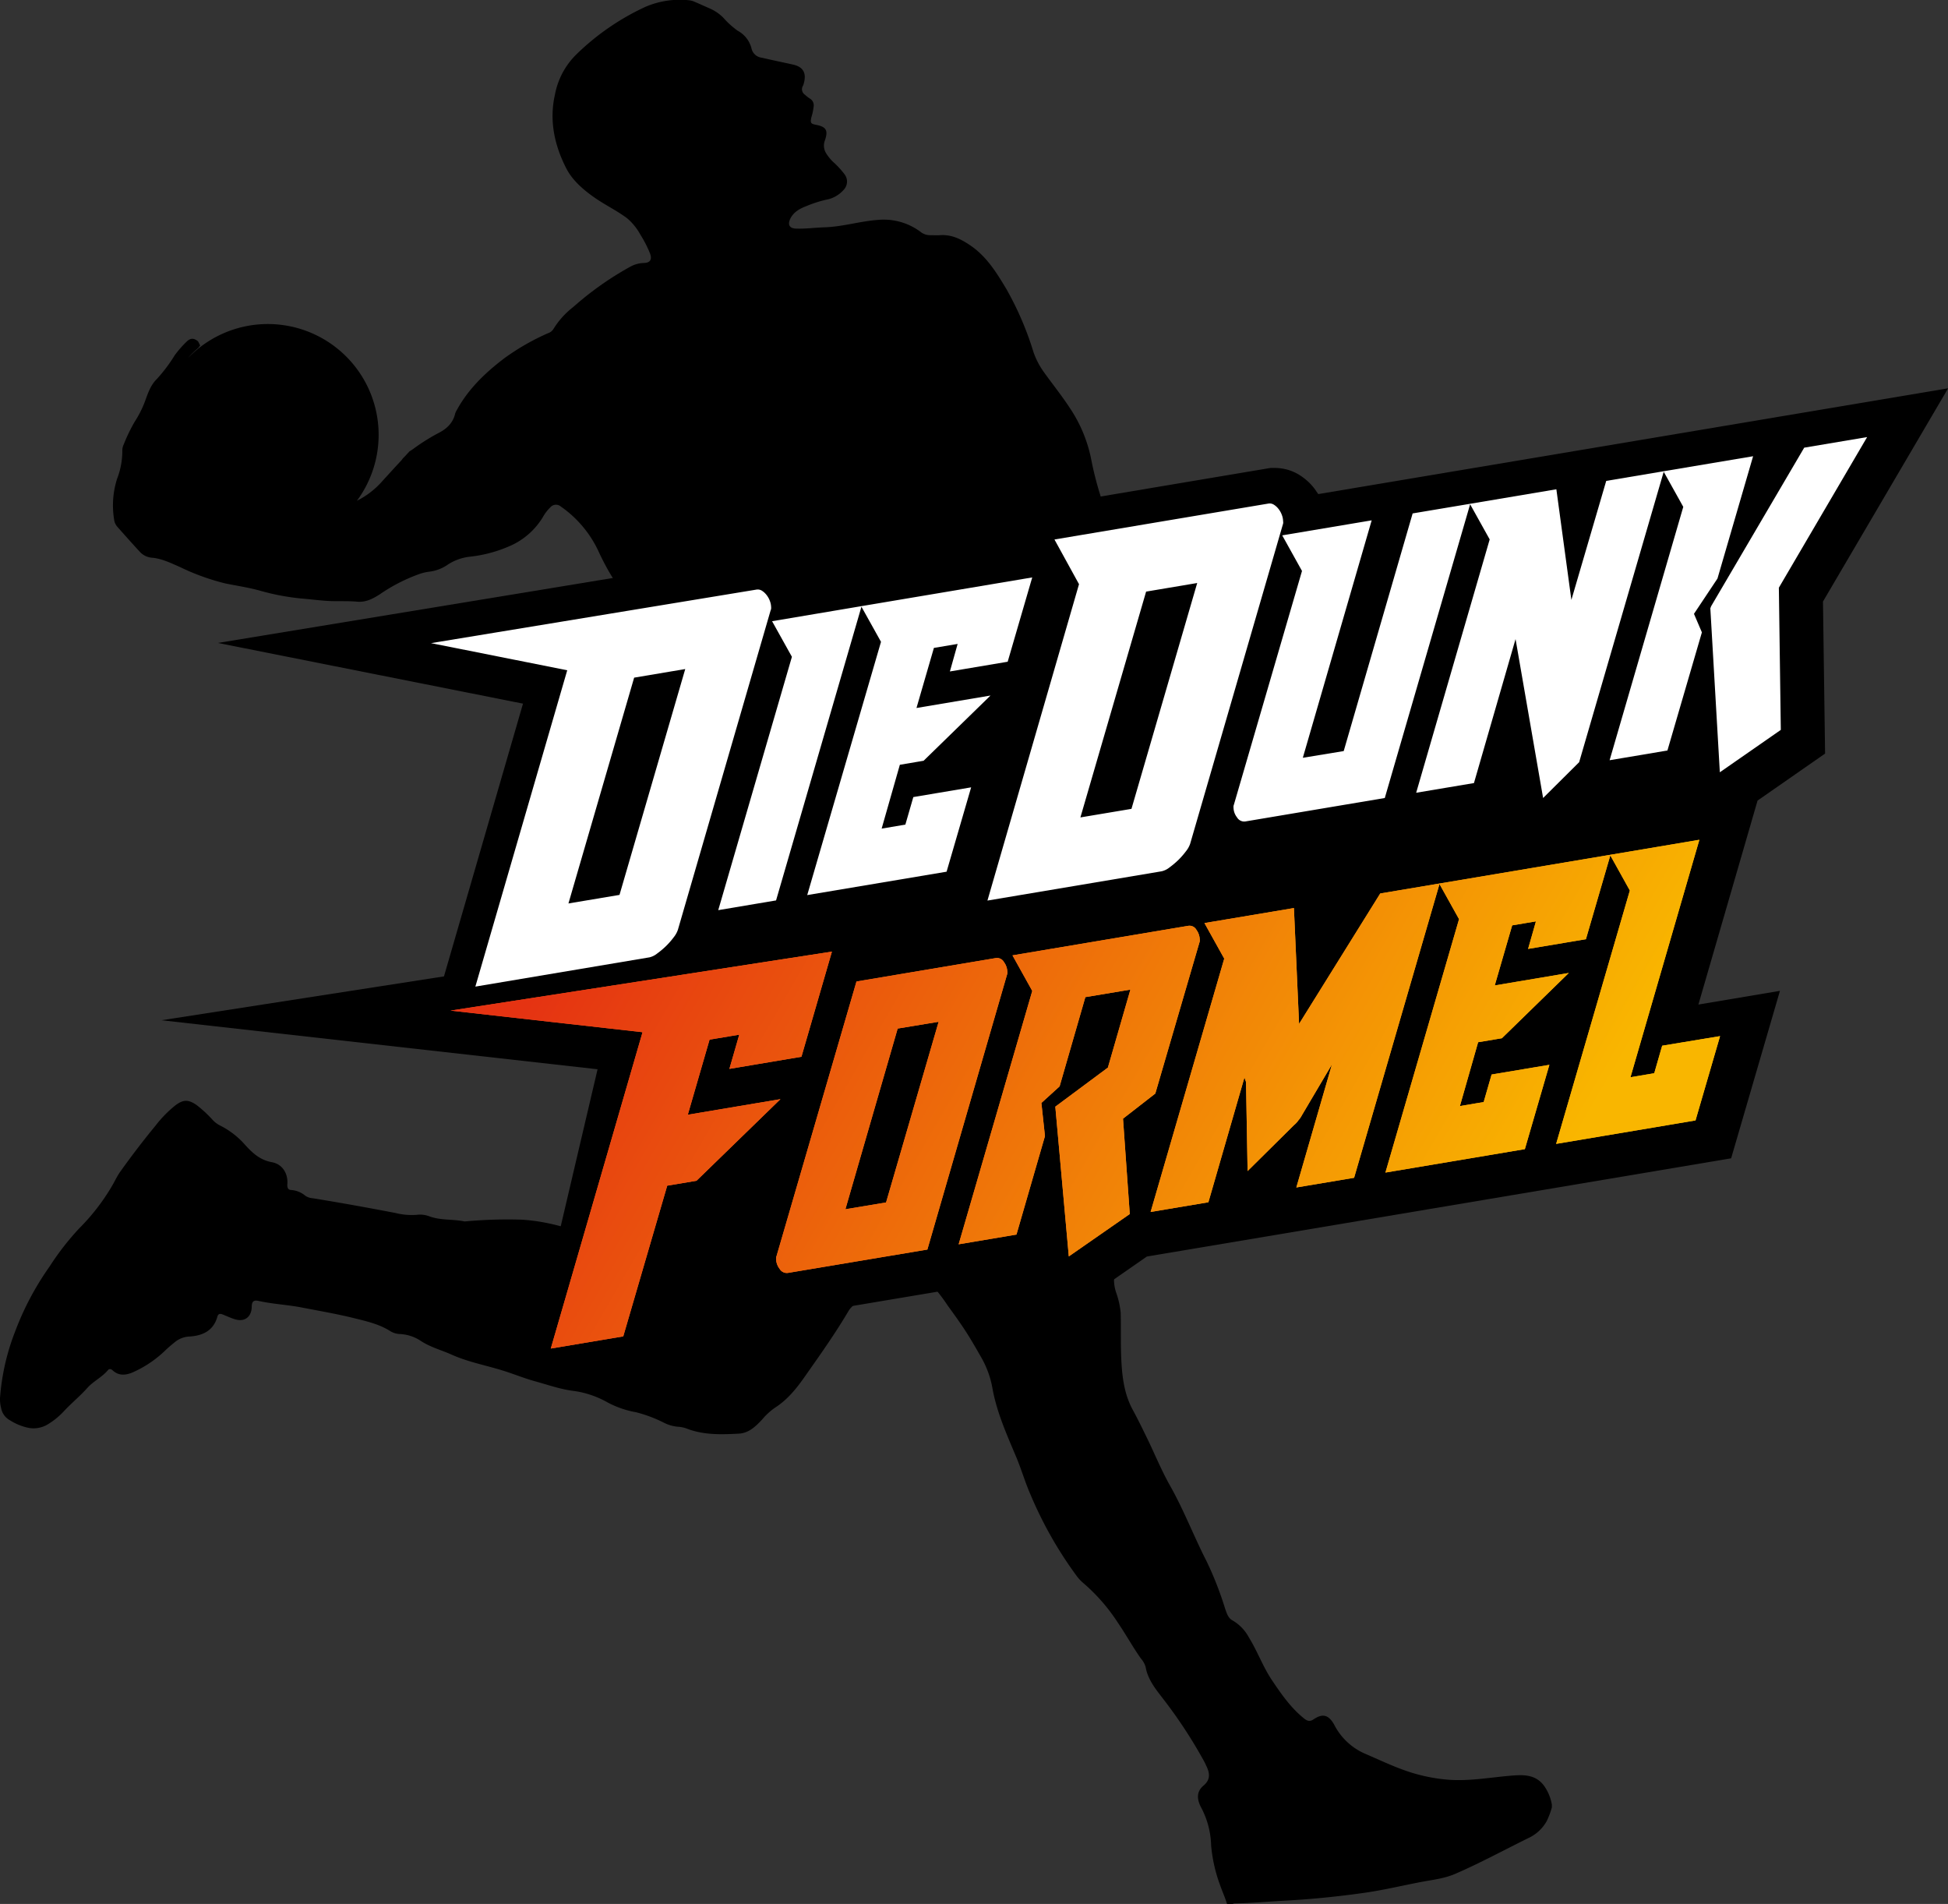
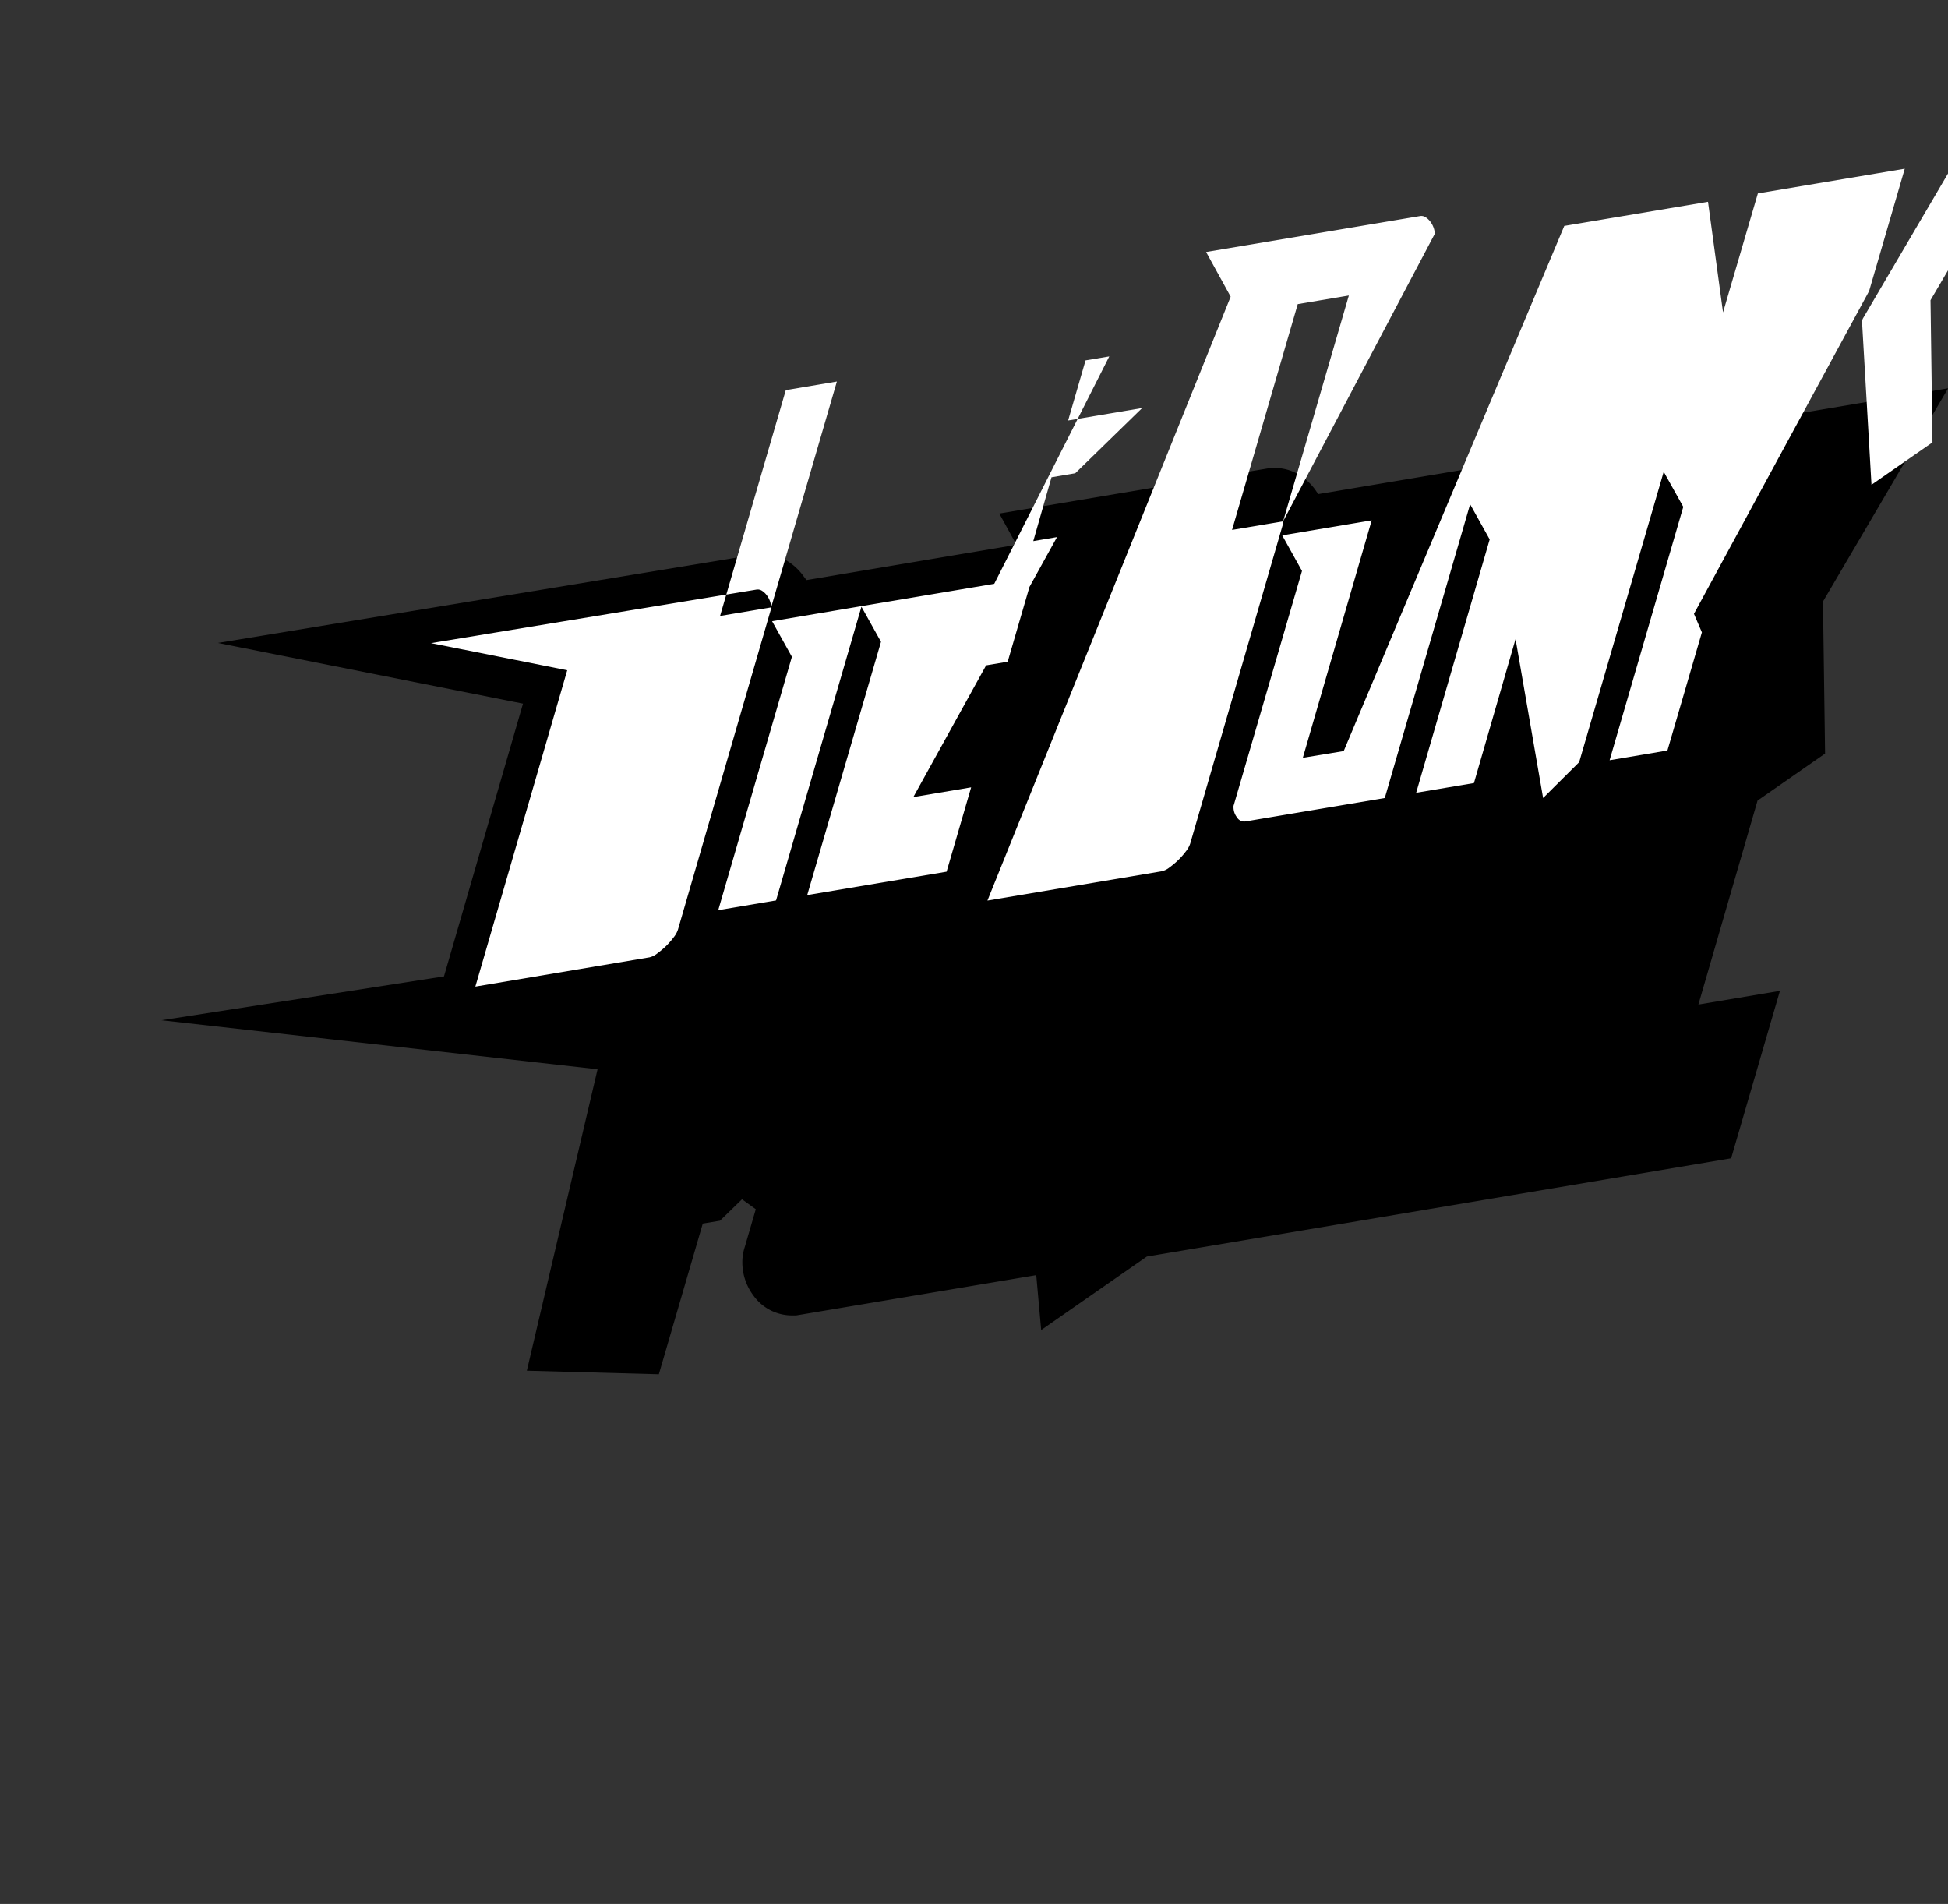
<svg xmlns="http://www.w3.org/2000/svg" viewBox="0 0 518.84 507">
  <rect x="0" y="0" width="518.84" height="507" fill="#333333" stroke="none" />
  <defs>
    <style>.cls-1,.cls-3{fill:url(#Unbenannter_Verlauf_16);}.cls-1{clip-rule:evenodd;}.cls-2{fill:#fff;}.cls-3{fill-rule:evenodd;}.cls-4{clip-path:url(#clip-path);}.cls-5{fill:url(#Unbenannter_Verlauf_37);}</style>
    <linearGradient id="Unbenannter_Verlauf_16" x1="120.03" y1="291.38" x2="458.13" y2="291.38" gradientUnits="userSpaceOnUse">
      <stop offset="0" stop-color="#ff4e27" />
      <stop offset="1" stop-color="#f8b308" />
    </linearGradient>
    <clipPath id="clip-path">
      <path class="cls-1" d="M183.19,296.84l5.8-20,7.91-1.32-2.63,9.11,19.19-3.23,8.12-28L120,269.11l51.14,5.75L146.7,359.1l19.3-3.24,11.71-40.13,7.8-1.31,22.36-21.73Zm85.11-38a4.53,4.53,0,0,0-.9-2.65,2.11,2.11,0,0,0-2.16-1.07l-37.12,6.24-21.3,73.14a1.52,1.52,0,0,0-.11.76,4.37,4.37,0,0,0,.95,2.64,2.21,2.21,0,0,0,2.21,1.06L247,332.74l21.19-73.12A1.55,1.55,0,0,0,268.3,258.86ZM236,320.2,225.17,322l13.92-48.11L250,272.09Zm71.71-29L319.45,251a1.52,1.52,0,0,0,.1-.75,4.58,4.58,0,0,0-.89-2.65,2.11,2.11,0,0,0-2.16-1.07l-46.83,7.87,5.27,9.47-19.61,67.47,15.4-2.59,7.59-26.22-.95-8.83,4.85-4.41,6.86-23.77,12-2-6,20.77-14,10.4,3.59,39.88,16.24-11.29-1.8-25.39Zm135-12.74-2.11,7.33-6.33,1.06,18.35-63.23-23.72,4h0l-45.56,7.66h0l-15.72,2.64L346,272.65l-1.37-30.85-23.83,4,5.27,9.47-19.61,67.46,15.39-2.58,9.6-33.22.42,1.19.42,23.72,12.34-12.22a7.26,7.26,0,0,0,.9-.89,9.21,9.21,0,0,1,.68-.86,1.62,1.62,0,0,1,.27-.41.6.6,0,0,0,.16-.29l8.12-13.74-9.49,32.78,15.39-2.58,22.74-78.22,5.21,9.35L369,312.24,406.14,306l6.53-22.45-15.39,2.58-2.11,7.33-6.33,1.07,4.85-17,6.33-1.06,17.82-17.38-19.72,3.32,4.64-16,6.33-1.06L407,252.68l15.4-2.58,6.5-22.32,5.2,9.35L414.47,304.6l37.12-6.24,6.54-22.45Z" />
    </clipPath>
    <linearGradient id="Unbenannter_Verlauf_37" x1="133.02" y1="201.16" x2="445.56" y2="381.6" gradientUnits="userSpaceOnUse">
      <stop offset="0.11" stop-color="#e53312" />
      <stop offset="0.83" stop-color="#f9b600" />
    </linearGradient>
  </defs>
  <g id="Ebene_2" data-name="Ebene 2">
    <g id="Logo">
-       <path d="M411.19,475.45c-2.05-2.71-4.89-2.89-8-2.67-5.84.43-11.66,1.6-17.54,1.13a45.41,45.41,0,0,1-11.52-2.49c-3.68-1.3-7.2-3-10.79-4.53a16.72,16.72,0,0,1-8-7.66c-1.48-2.6-3.05-3.05-5.51-1.37-1.09.74-1.81.31-2.62-.35-3.46-2.81-5.95-6.41-8.41-10.07s-3.87-7.7-6.14-11.37a11.52,11.52,0,0,0-4.36-4.56c-1.21-.62-1.59-2-2-3.16a90.43,90.43,0,0,0-4.93-12.6c-3.41-6.65-6.06-13.65-9.75-20.17-2.26-4-4-8.27-6-12.41-1.29-2.65-2.59-5.31-4-7.91-2-3.75-2.63-7.79-2.9-12-.29-4.56-.12-9.11-.23-13.67a22.44,22.44,0,0,0-1.25-5.51,11,11,0,0,1-.51-4.09c.2-2.41-.37-4.82-.52-7.23a30.69,30.69,0,0,0-1.75-7.91,14.55,14.55,0,0,1-.67-4.11,16.57,16.57,0,0,0-1.34-5.59c-1.05-2.59-2.83-4.79-3.88-7.39a8,8,0,0,1-.88-4.39c.4-2.35-1-4.16-1.69-6.2a8.36,8.36,0,0,1-.64-1.72c-.28-3-2.09-4.92-4.16-6.74a3.89,3.89,0,0,1-1.45-3,6.77,6.77,0,0,0-1-3.14,4.92,4.92,0,0,1-.54-3.33,16.92,16.92,0,0,0,.08-2.94,2.72,2.72,0,0,0-1.42-2.19,1.25,1.25,0,0,1-.38-2,4.56,4.56,0,0,0,.72-3.74,4.7,4.7,0,0,1,0-1.35,3.56,3.56,0,0,0-2.11-4c-1.53-.78-3.16-1.38-4.62-2.3-.5-.32-1.07-.61-1.17-1.2-.67-3.91-1.69-7.85.52-11.63.74-1.28,1.45-2.58,2.21-3.84a18,18,0,0,0,2.63-12.5,6.69,6.69,0,0,1,.56-4.2c1.22-2.4,1-5.13,1.54-7.69,1.12-5.23.6-10.44-.21-15.65a34,34,0,0,0-.89-5.2,3.23,3.23,0,0,1,.58-2.7,25,25,0,0,1,3.64-4.79,60.6,60.6,0,0,0,7.25-8.2,55.89,55.89,0,0,0,7.38-13.31,23.24,23.24,0,0,1,2-4c2.16-3.66,2-7.68,1.63-11.63-.26-3.13-1-6.23-1-9.4,0-2.49-1.06-4.73-2-7a89.15,89.15,0,0,1-4.61-15.95A37.78,37.78,0,0,0,285,108.72c-2.18-3.34-4.68-6.44-7-9.68a20.57,20.57,0,0,1-2.76-5.35A83.23,83.23,0,0,0,268,76.89c-2.59-4.31-5.24-8.63-9.59-11.56-2.48-1.68-5-2.94-8.11-2.7-.78.06-1.56,0-2.34,0a4.15,4.15,0,0,1-2.82-.92,16.36,16.36,0,0,0-10.95-3.18c-4.94.31-9.67,1.85-14.6,2-2.54.08-5.07.44-7.62.34-1.67-.07-2.23-1-1.5-2.59.92-1.89,2.64-2.77,4.46-3.46a31.29,31.29,0,0,1,5.74-1.77A8.2,8.2,0,0,0,225,50.2a3.18,3.18,0,0,0-.06-3.79,23.27,23.27,0,0,0-3.09-3.34,11.83,11.83,0,0,1-1.78-2.2,3.88,3.88,0,0,1-.35-3.52c.91-2.65.32-3.6-2.41-4.12-1.37-.26-1.52-.51-1.22-1.94a15.24,15.24,0,0,0,.63-3,2.06,2.06,0,0,0-1.05-2.06,9.07,9.07,0,0,1-1.26-1,1.73,1.73,0,0,1-.54-2.39,2.29,2.29,0,0,0,.17-.46c.83-2.81,0-4.56-2.85-5.19s-5.53-1.18-8.28-1.82a3.19,3.19,0,0,1-2.75-2.46,7.39,7.39,0,0,0-3.67-4.72,22.49,22.49,0,0,1-3.83-3.46,11.52,11.52,0,0,0-3.41-2.38c-1.43-.63-2.85-1.28-4.28-1.89a4.69,4.69,0,0,0-1.3-.37,23.13,23.13,0,0,0-11.78,1.74,65.49,65.49,0,0,0-18.72,13,20.15,20.15,0,0,0-5.35,10.31c-1.58,6.88-.16,13.44,2.93,19.55,1.6,3.18,4.35,5.63,7.36,7.76s6.1,3.56,8.92,5.67a15.37,15.37,0,0,1,3.54,4.38,30.88,30.88,0,0,1,2.53,4.92c.66,1.65.1,2.59-1.66,2.61a7.94,7.94,0,0,0-3.73,1.08,83.69,83.69,0,0,0-15,10.62,22,22,0,0,0-5.33,5.92A2.67,2.67,0,0,1,146,88.71a63,63,0,0,0-11.53,6.58c-5,3.78-9.6,8.11-12.7,13.73a5,5,0,0,0-.54,1.11c-.61,2.62-2.36,4.16-4.69,5.31a53.78,53.78,0,0,0-6.34,4,12.28,12.28,0,0,1-1.16.77,1.83,1.83,0,0,0-.13.16l0,0a2.61,2.61,0,0,1-.23.24c-.45.5-.91,1-1.39,1.46a2.77,2.77,0,0,1-.34.47c-1.87,2-3.73,4.06-5.59,6.1a22.3,22.3,0,0,1-6.3,4.71,29.51,29.51,0,0,0-45-38l.36-.42a22.16,22.16,0,0,1,2.44-2.31,4,4,0,0,1,.43-.56c0-.08,0-.15-.07-.22a1.29,1.29,0,0,0-.09-.2c-.12-.26-.25-.51-.39-.76l-.15-.1c-1.11-.86-2-.72-3,.31a29.13,29.13,0,0,0-3.06,3.52,41.55,41.55,0,0,1-4.73,6.29c-1.89,1.83-2.52,4.27-3.42,6.59a28,28,0,0,1-2.5,4.8,45.47,45.47,0,0,0-2.94,6.09,3.72,3.72,0,0,0-.36,1.67,20.41,20.41,0,0,1-1.4,7.46,23.35,23.35,0,0,0-.79,10.82,3.62,3.62,0,0,0,.82,1.9c2.07,2.32,4.13,4.66,6.25,6.94a5,5,0,0,0,3.24,1.36c2.59.29,4.86,1.43,7.19,2.44A61,61,0,0,0,60,155.36c3.17.64,6.39,1.11,9.51,2a61.74,61.74,0,0,0,11.24,2.06c2.49.21,5,.56,7.47.64,2.29.07,4.58-.05,6.89.16s4.15-.76,6-1.93a45.53,45.53,0,0,1,10.71-5.48,13,13,0,0,1,2.52-.58,10.8,10.8,0,0,0,5-1.93,13.51,13.51,0,0,1,6-2.08A35.9,35.9,0,0,0,136.65,145a19.32,19.32,0,0,0,8-7.4,10.84,10.84,0,0,1,1.87-2.44,2,2,0,0,1,2.88-.26,29.85,29.85,0,0,1,10.25,12.44c3.57,7.49,8.08,14.32,15.67,18.45,1.55.84,1.88,2.23,2.12,3.78.9,5.84,1.06,11.79,2.49,17.54,1.27,5.08,2.56,10.17,5.23,14.75a35.67,35.67,0,0,1,.8,3.83c.13,1.09.23,2.19.29,3.28a42.93,42.93,0,0,1-2.18,12.85c-.49,1.68-1,3.34-1.49,5l-.15.3c-.75,1.41-1.48,2.84-2.32,4.2a11.44,11.44,0,0,0-1.41,7.49,102.19,102.19,0,0,0,2.69,15.26,64.2,64.2,0,0,0,4,10.44c1,2.17.94,2.51-.75,4.19a3.25,3.25,0,0,0-1,3.25c.15.64.33,1.28.45,1.92a1.39,1.39,0,0,1-.77,1.75,5.76,5.76,0,0,0-2.59,2.53c-2,3.25-3.2,6.58-1.76,10.4a1.66,1.66,0,0,1-.77,2,18.61,18.61,0,0,0-4.72,5,3.33,3.33,0,0,1-1.91,1.25,9,9,0,0,0-3.5,1.75c-3.16,2.86-3.61,6.08-1.66,10.38a53.27,53.27,0,0,0,11.9,16.31,3.82,3.82,0,0,0,.36.34c4.9,3.73,4.12,7.3,2.79,12.4-.43,1.67-1.48,2.13-3.1,1.52a21.22,21.22,0,0,1-3.67-1.73,92.28,92.28,0,0,0-13.5-7.07c-7.13-2.94-14.4-5.45-22.26-5.92a124.74,124.74,0,0,0-15.11.47.25.25,0,0,1-.12,0c-3.08-.65-6.32-.24-9.32-1.35a6.93,6.93,0,0,0-3.37-.41,17.86,17.86,0,0,1-5.74-.5c-7.3-1.4-14.61-2.72-21.94-3.91a4.09,4.09,0,0,1-2-.66,6.53,6.53,0,0,0-3.81-1.54c-.84-.05-1-.62-1-1.4.29-2.91-1.26-5.47-4.09-6-3.14-.55-5.18-2.44-7.16-4.63a22,22,0,0,0-6.79-5.21,7,7,0,0,1-1.84-1.42,32.21,32.21,0,0,0-4.33-4c-2.18-1.47-3.5-1.46-5.61.13a31.58,31.58,0,0,0-5.24,5.35q-4.89,5.94-9.36,12.21c-1,1.38-1.66,2.93-2.54,4.36a56.23,56.23,0,0,1-8.47,10.84,71.6,71.6,0,0,0-7.92,10.2A76.31,76.31,0,0,0,4,354.64a60.71,60.71,0,0,0-4,17.7A9.7,9.7,0,0,0,.31,375a4.62,4.62,0,0,0,2.41,3.24,14.57,14.57,0,0,0,5,2,7.29,7.29,0,0,0,5.08-1,19.54,19.54,0,0,0,4-3.22c2.05-2.24,4.42-4.15,6.45-6.42,1.6-1.8,3.91-2.84,5.48-4.73.39-.46.86-.35,1.29.05,1.53,1.41,3.23,1.34,5.05.64a29.77,29.77,0,0,0,9.23-6.23q1.1-1,2.25-1.92a6.55,6.55,0,0,1,3.91-1.51c3.51-.22,6.4-1.53,7.44-5.3.23-.84.78-.83,1.44-.56,1.07.43,2.12.92,3.21,1.26,2.56.79,4.39-.55,4.5-3.23,0-1.48.45-1.95,1.88-1.64,3.78.84,7.64,1,11.43,1.74,4.71.91,9.45,1.72,14.11,2.88,3.22.8,6.47,1.54,9.35,3.33a5.23,5.23,0,0,0,2.55.85,10.94,10.94,0,0,1,5.67,1.81c2.53,1.68,5.45,2.44,8.18,3.65,4.41,2,9.15,2.85,13.72,4.28,2.82.87,5.55,2,8.39,2.8,3.5.94,6.9,2.2,10.57,2.63a25.26,25.26,0,0,1,8.93,3.05,25.52,25.52,0,0,0,7.52,2.6,35.9,35.9,0,0,1,7.44,2.78,10.13,10.13,0,0,0,3.75,1.09,8.23,8.23,0,0,1,2.63.59c4.43,1.65,9,1.49,13.62,1.25,2.7-.14,4.56-2,6.25-3.82a17.28,17.28,0,0,1,3.35-3.07c3.42-2.18,5.85-5.26,8.1-8.49,4-5.69,8-11.32,11.53-17.31.71-1.21,2-1.92,2.77-3.12,1-1.59,1.58-3.34,2.39-5,1.65-3.35,3.43-6.64,5.21-9.93.78-1.45,1.58-1.51,2.82-.4a8.31,8.31,0,0,1,1.64,2.44,30.6,30.6,0,0,0,5.91,7.52,50.8,50.8,0,0,1,5.67,7.09c2.11,2.92,4.23,5.83,6.08,8.92q1.62,2.69,3.15,5.43a25.15,25.15,0,0,1,2.71,7.88c1.17,6.26,3.75,12.05,6.21,17.88,1.44,3.4,2.47,7,3.95,10.35a105,105,0,0,0,12.27,21.57,11,11,0,0,0,1.68,1.8,48.89,48.89,0,0,1,9.33,10.71c1.53,2.24,2.9,4.59,4.35,6.87.55.87,1.12,1.72,1.71,2.56a5.9,5.9,0,0,1,1.26,2.24c.6,3.49,2.82,6.08,4.85,8.74a126.65,126.65,0,0,1,10.83,16.59c.25.47.47,1,.68,1.45.8,1.82.78,3.37-.94,4.82s-2,3.4-.51,6.06a22.84,22.84,0,0,1,2.54,9.91A40.74,40.74,0,0,0,325,502.08c.58,1.65,1.31,3.25,1.82,4.92h1.48a2.1,2.1,0,0,1,.47-.14c4.55-.08,9.09-.51,13.63-.75,6.85-.37,13.66-1.05,20.44-2,5.34-.72,10.58-2,15.86-3,3-.56,6-.89,8.85-2.11,6.68-2.88,13.06-6.37,19.58-9.57a10.78,10.78,0,0,0,4.81-4.45,22.08,22.08,0,0,0,1.39-3.68v-.74A12.07,12.07,0,0,0,411.19,475.45Z" />
      <path d="M486.1,200.67l-.56-40.49.33-.56,33-56.22L407.11,122.17h0l-56,9.4-1-1.44a15.1,15.1,0,0,0-4.18-3.75,12.41,12.41,0,0,0-6.37-1.77l-1.18,0-72.22,12.14,4.57,8.32-55.93,9.4L213.7,153a15,15,0,0,0-4.13-3.69,12.46,12.46,0,0,0-6.38-1.78l-1.16,0-144,23.68,81.27,16.16L118.25,260,43,271.68l116.16,13.05L140.32,365l35.16.95,11.7-40.13,4.58-.76,5.87-5.71L201.3,322l-2.94,10.08a12.77,12.77,0,0,0-.64,4.1,14.71,14.71,0,0,0,3,8.87,12.62,12.62,0,0,0,10.14,5.23l1.19,0L276,339.55l1.31,14.62,28.15-19.57L356,326.11h0l46.16-7.76h0l58.92-9.91,13-44.59-21.72,3.65,15.76-54.32Z" />
-       <path class="cls-2" d="M205.39,161.74a5,5,0,0,0-.31-1.64,5.76,5.76,0,0,0-.9-1.65,4.86,4.86,0,0,0-1.26-1.16,2.1,2.1,0,0,0-1.43-.29L114.8,171.26l36.28,7.22-24.47,84.24,46.41-7.8a5.2,5.2,0,0,0,2-1,22.06,22.06,0,0,0,2.38-2,20,20,0,0,0,2.05-2.35,6.53,6.53,0,0,0,1.11-2l24.68-85A1.6,1.6,0,0,0,205.39,161.74ZM165,238.3l-13.6,2.28,17.5-60.13,13.61-2.29Zm76.14-18.72-6.32,1.07,4.85-17,6.33-1.07,17.82-17.37-19.72,3.32,4.64-16,6.32-1.06L253,178.8l15.39-2.59,6.54-22.45-45.56,7.66h0l-23.73,4,5.28,9.48-19.62,67.46,15.4-2.59,22.74-78.21,5.21,9.35L215,238.35l37.12-6.23,6.54-22.46-15.4,2.59Zm100.61-80.75a5,5,0,0,0-.31-1.64,5.76,5.76,0,0,0-.9-1.65,4.74,4.74,0,0,0-1.27-1.16,2.06,2.06,0,0,0-1.42-.29l-57,9.57,6.54,11.9L263,239.81l46.41-7.8a5.2,5.2,0,0,0,2.05-1,23.25,23.25,0,0,0,2.38-2,21,21,0,0,0,2.05-2.35,6.53,6.53,0,0,0,1.11-2l24.68-85A1.52,1.52,0,0,0,341.75,138.83Zm-40.39,76.56-13.6,2.28,17.5-60.13,13.61-2.29Zm195.94-99-16.76,2.82-24.79,42.22-.21.56,2.53,43.66,16.24-11.29-.52-37.86Zm-39.86,37.67,9.49-32.57-23.83,4h0l-15.29,2.57-9.28,31.69-4-29.46-22.89,3.85h0l-15.39,2.58L357.89,200,347,201.79l18.34-63.23-23.83,4,5.27,9.48-18.14,62.24a1.6,1.6,0,0,0-.1.76,4.34,4.34,0,0,0,.95,2.64,2.21,2.21,0,0,0,2.21,1.06l37.13-6.24,22.73-78.22,5.21,9.36L377.19,211.1l15.39-2.58,11.08-38.34L411,212.5l9.6-9.54,22.52-77.34,5.21,9.35-19.62,67.47,15.4-2.59,9.18-31.46-2.11-4.93Z" />
-       <path class="cls-3" d="M183.19,296.84l5.8-20,7.91-1.32-2.63,9.11,19.19-3.23,8.12-28L120,269.11l51.14,5.75L146.7,359.1l19.3-3.24,11.71-40.13,7.8-1.31,22.36-21.73Zm85.11-38a4.53,4.53,0,0,0-.9-2.65,2.11,2.11,0,0,0-2.16-1.07l-37.12,6.24-21.3,73.14a1.52,1.52,0,0,0-.11.76,4.37,4.37,0,0,0,.95,2.64,2.21,2.21,0,0,0,2.21,1.06L247,332.74l21.19-73.12A1.55,1.55,0,0,0,268.3,258.86ZM236,320.2,225.17,322l13.92-48.11L250,272.09Zm71.71-29L319.45,251a1.52,1.52,0,0,0,.1-.75,4.58,4.58,0,0,0-.89-2.65,2.11,2.11,0,0,0-2.16-1.07l-46.83,7.87,5.27,9.47-19.61,67.47,15.4-2.59,7.59-26.22-.95-8.83,4.85-4.41,6.86-23.77,12-2-6,20.77-14,10.4,3.59,39.88,16.24-11.29-1.8-25.39Zm135-12.74-2.11,7.33-6.33,1.06,18.35-63.23-23.72,4h0l-45.56,7.66h0l-15.72,2.64L346,272.65l-1.37-30.85-23.83,4,5.27,9.47-19.61,67.46,15.39-2.58,9.6-33.22.42,1.19.42,23.72,12.34-12.22a7.26,7.26,0,0,0,.9-.89,9.21,9.21,0,0,1,.68-.86,1.62,1.62,0,0,1,.27-.41.6.6,0,0,0,.16-.29l8.12-13.74-9.49,32.78,15.39-2.58,22.74-78.22,5.21,9.35L369,312.24,406.14,306l6.53-22.45-15.39,2.58-2.11,7.33-6.33,1.07,4.85-17,6.33-1.06,17.82-17.38-19.72,3.32,4.64-16,6.33-1.06L407,252.68l15.4-2.58,6.5-22.32,5.2,9.35L414.47,304.6l37.12-6.24,6.54-22.45Z" />
+       <path class="cls-2" d="M205.39,161.74a5,5,0,0,0-.31-1.64,5.76,5.76,0,0,0-.9-1.65,4.86,4.86,0,0,0-1.26-1.16,2.1,2.1,0,0,0-1.43-.29L114.8,171.26l36.28,7.22-24.47,84.24,46.41-7.8a5.2,5.2,0,0,0,2-1,22.06,22.06,0,0,0,2.38-2,20,20,0,0,0,2.05-2.35,6.53,6.53,0,0,0,1.11-2l24.68-85A1.6,1.6,0,0,0,205.39,161.74Zl-13.6,2.28,17.5-60.13,13.61-2.29Zm76.14-18.72-6.32,1.07,4.85-17,6.33-1.07,17.82-17.37-19.72,3.32,4.64-16,6.32-1.06L253,178.8l15.39-2.59,6.54-22.45-45.56,7.66h0l-23.73,4,5.28,9.48-19.62,67.46,15.4-2.59,22.74-78.21,5.21,9.35L215,238.35l37.12-6.23,6.54-22.46-15.4,2.59Zm100.61-80.75a5,5,0,0,0-.31-1.64,5.76,5.76,0,0,0-.9-1.65,4.74,4.74,0,0,0-1.27-1.16,2.06,2.06,0,0,0-1.42-.29l-57,9.57,6.54,11.9L263,239.81l46.41-7.8a5.2,5.2,0,0,0,2.05-1,23.25,23.25,0,0,0,2.38-2,21,21,0,0,0,2.05-2.35,6.53,6.53,0,0,0,1.11-2l24.68-85A1.52,1.52,0,0,0,341.75,138.83Zm-40.39,76.56-13.6,2.28,17.5-60.13,13.61-2.29Zm195.94-99-16.76,2.82-24.79,42.22-.21.56,2.53,43.66,16.24-11.29-.52-37.86Zm-39.86,37.67,9.49-32.57-23.83,4h0l-15.29,2.57-9.28,31.69-4-29.46-22.89,3.85h0l-15.39,2.58L357.89,200,347,201.79l18.34-63.23-23.83,4,5.27,9.48-18.14,62.24a1.6,1.6,0,0,0-.1.76,4.34,4.34,0,0,0,.95,2.64,2.21,2.21,0,0,0,2.21,1.06l37.13-6.24,22.73-78.22,5.21,9.36L377.19,211.1l15.39-2.58,11.08-38.34L411,212.5l9.6-9.54,22.52-77.34,5.21,9.35-19.62,67.47,15.4-2.59,9.18-31.46-2.11-4.93Z" />
      <g class="cls-4">
-         <rect class="cls-5" x="120.03" y="223.66" width="338.51" height="135.45" />
-       </g>
+         </g>
    </g>
  </g>
</svg>